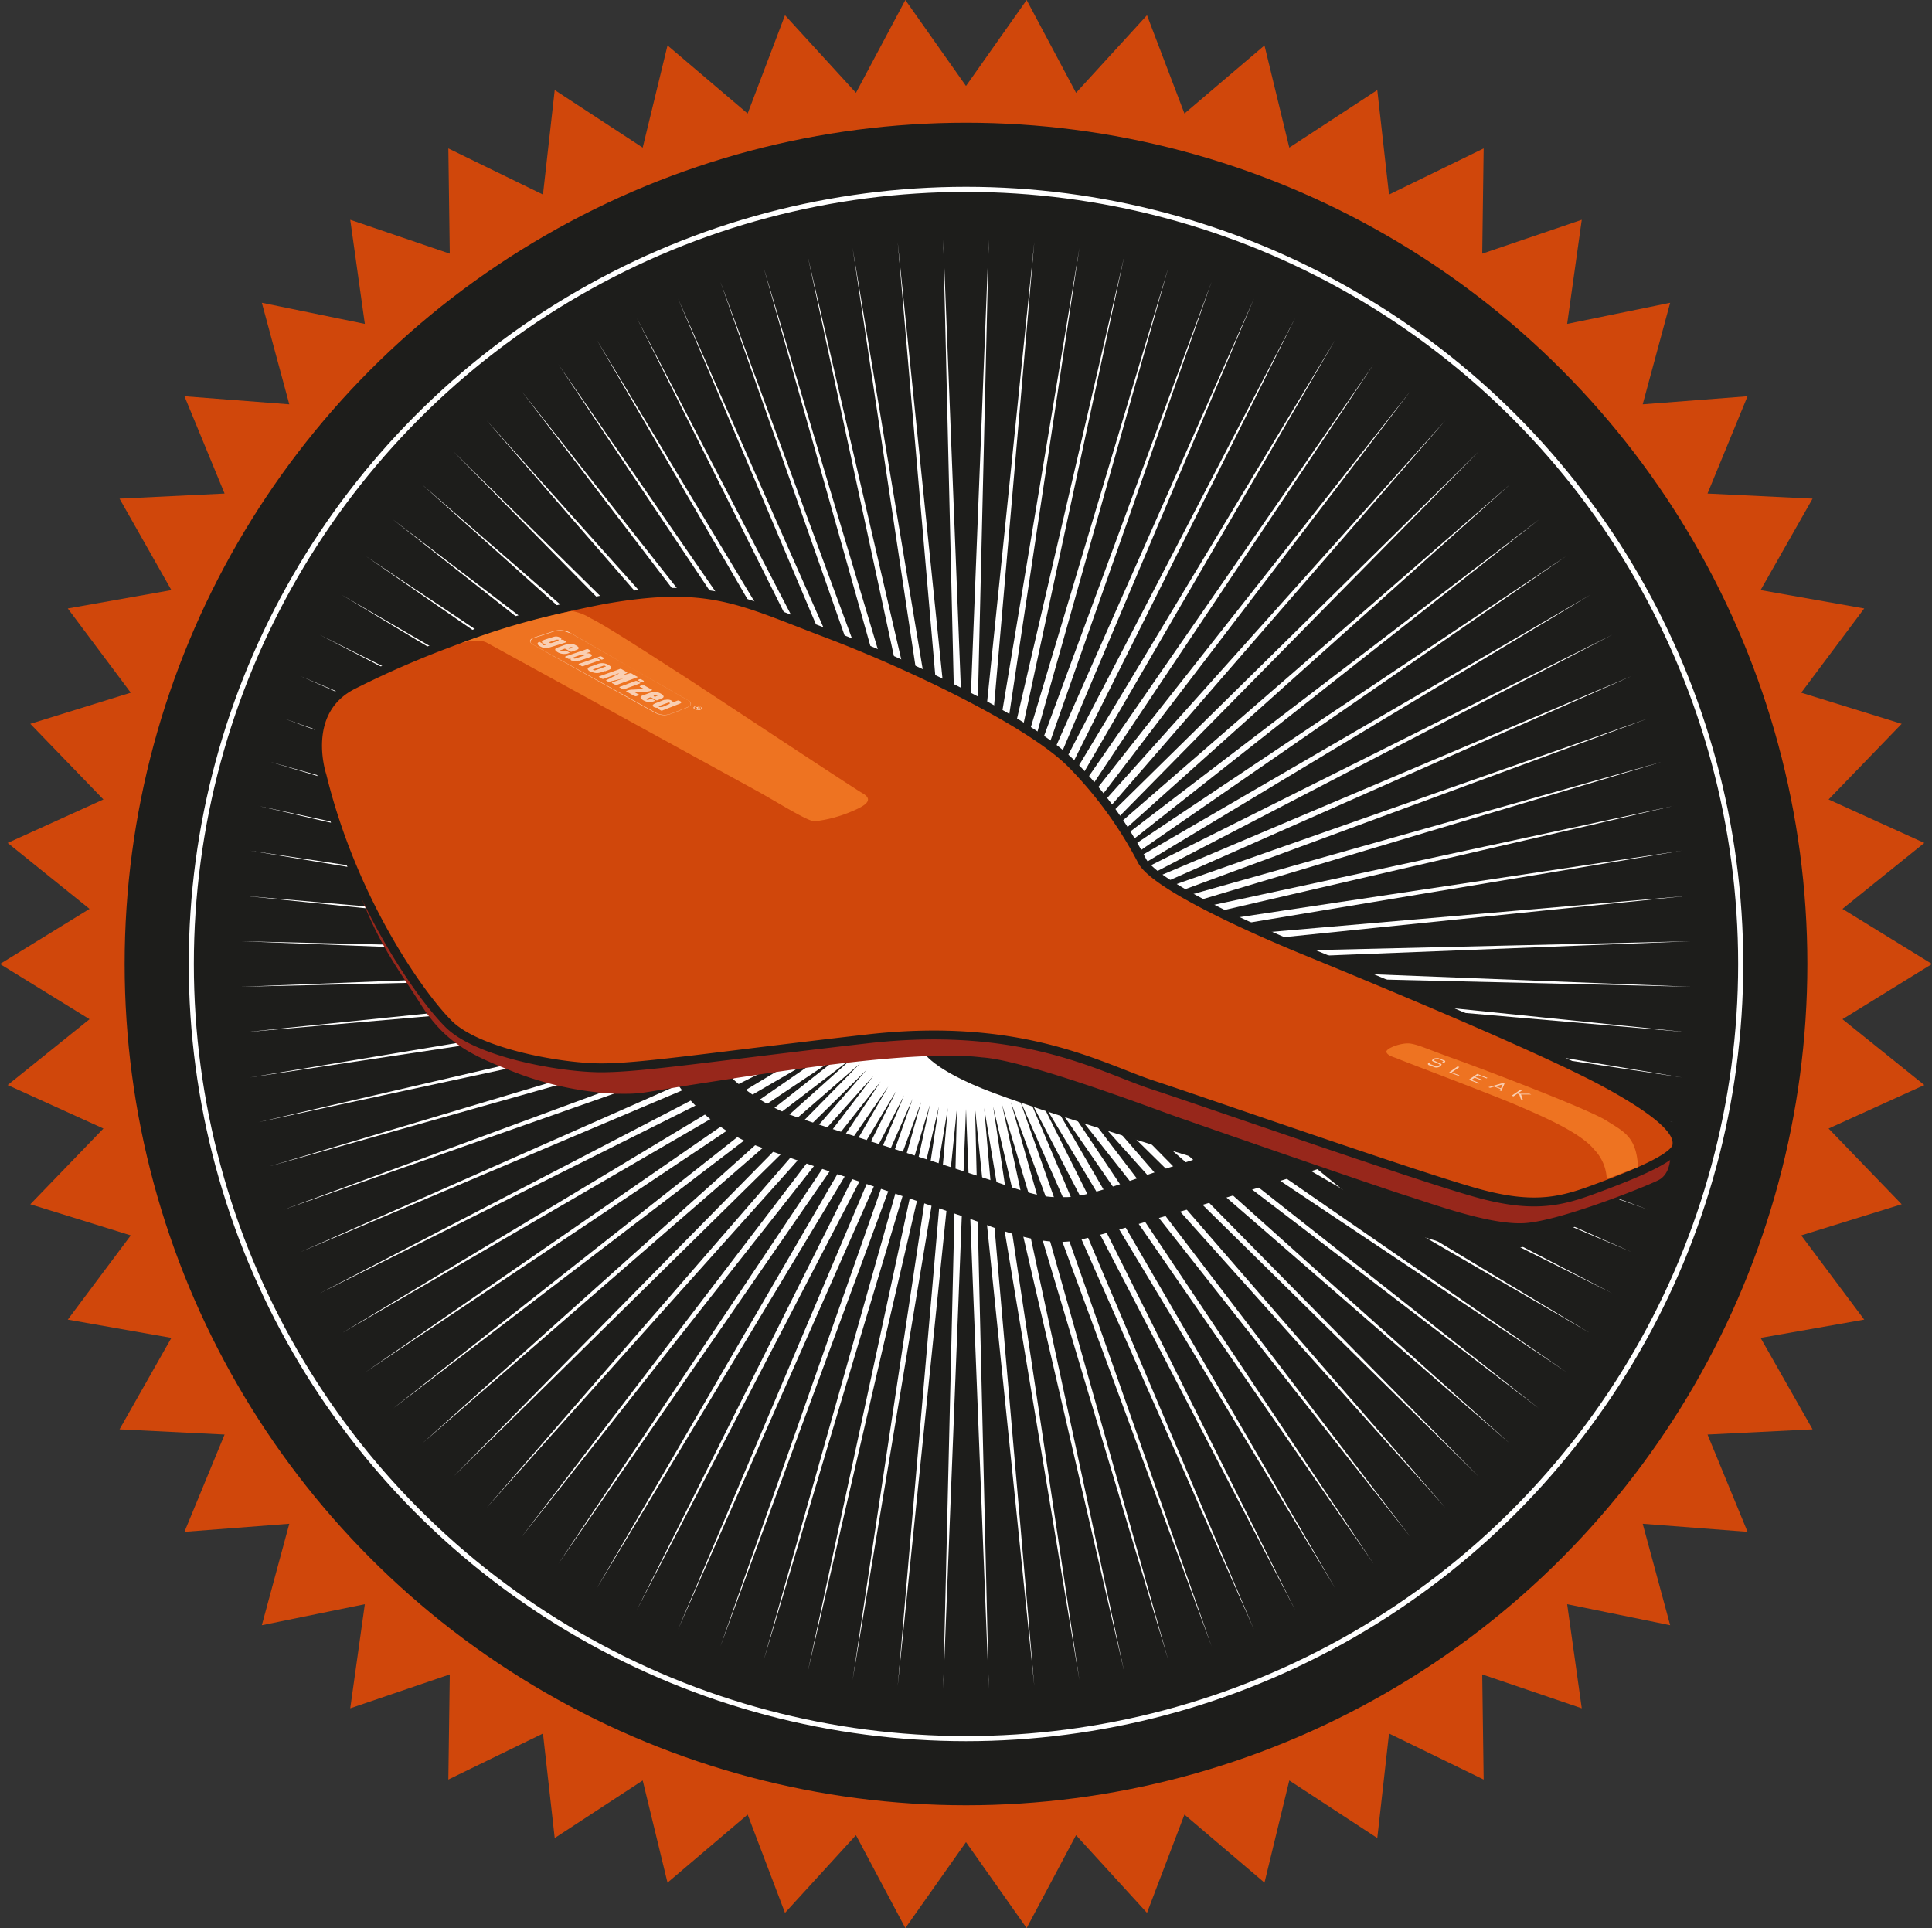
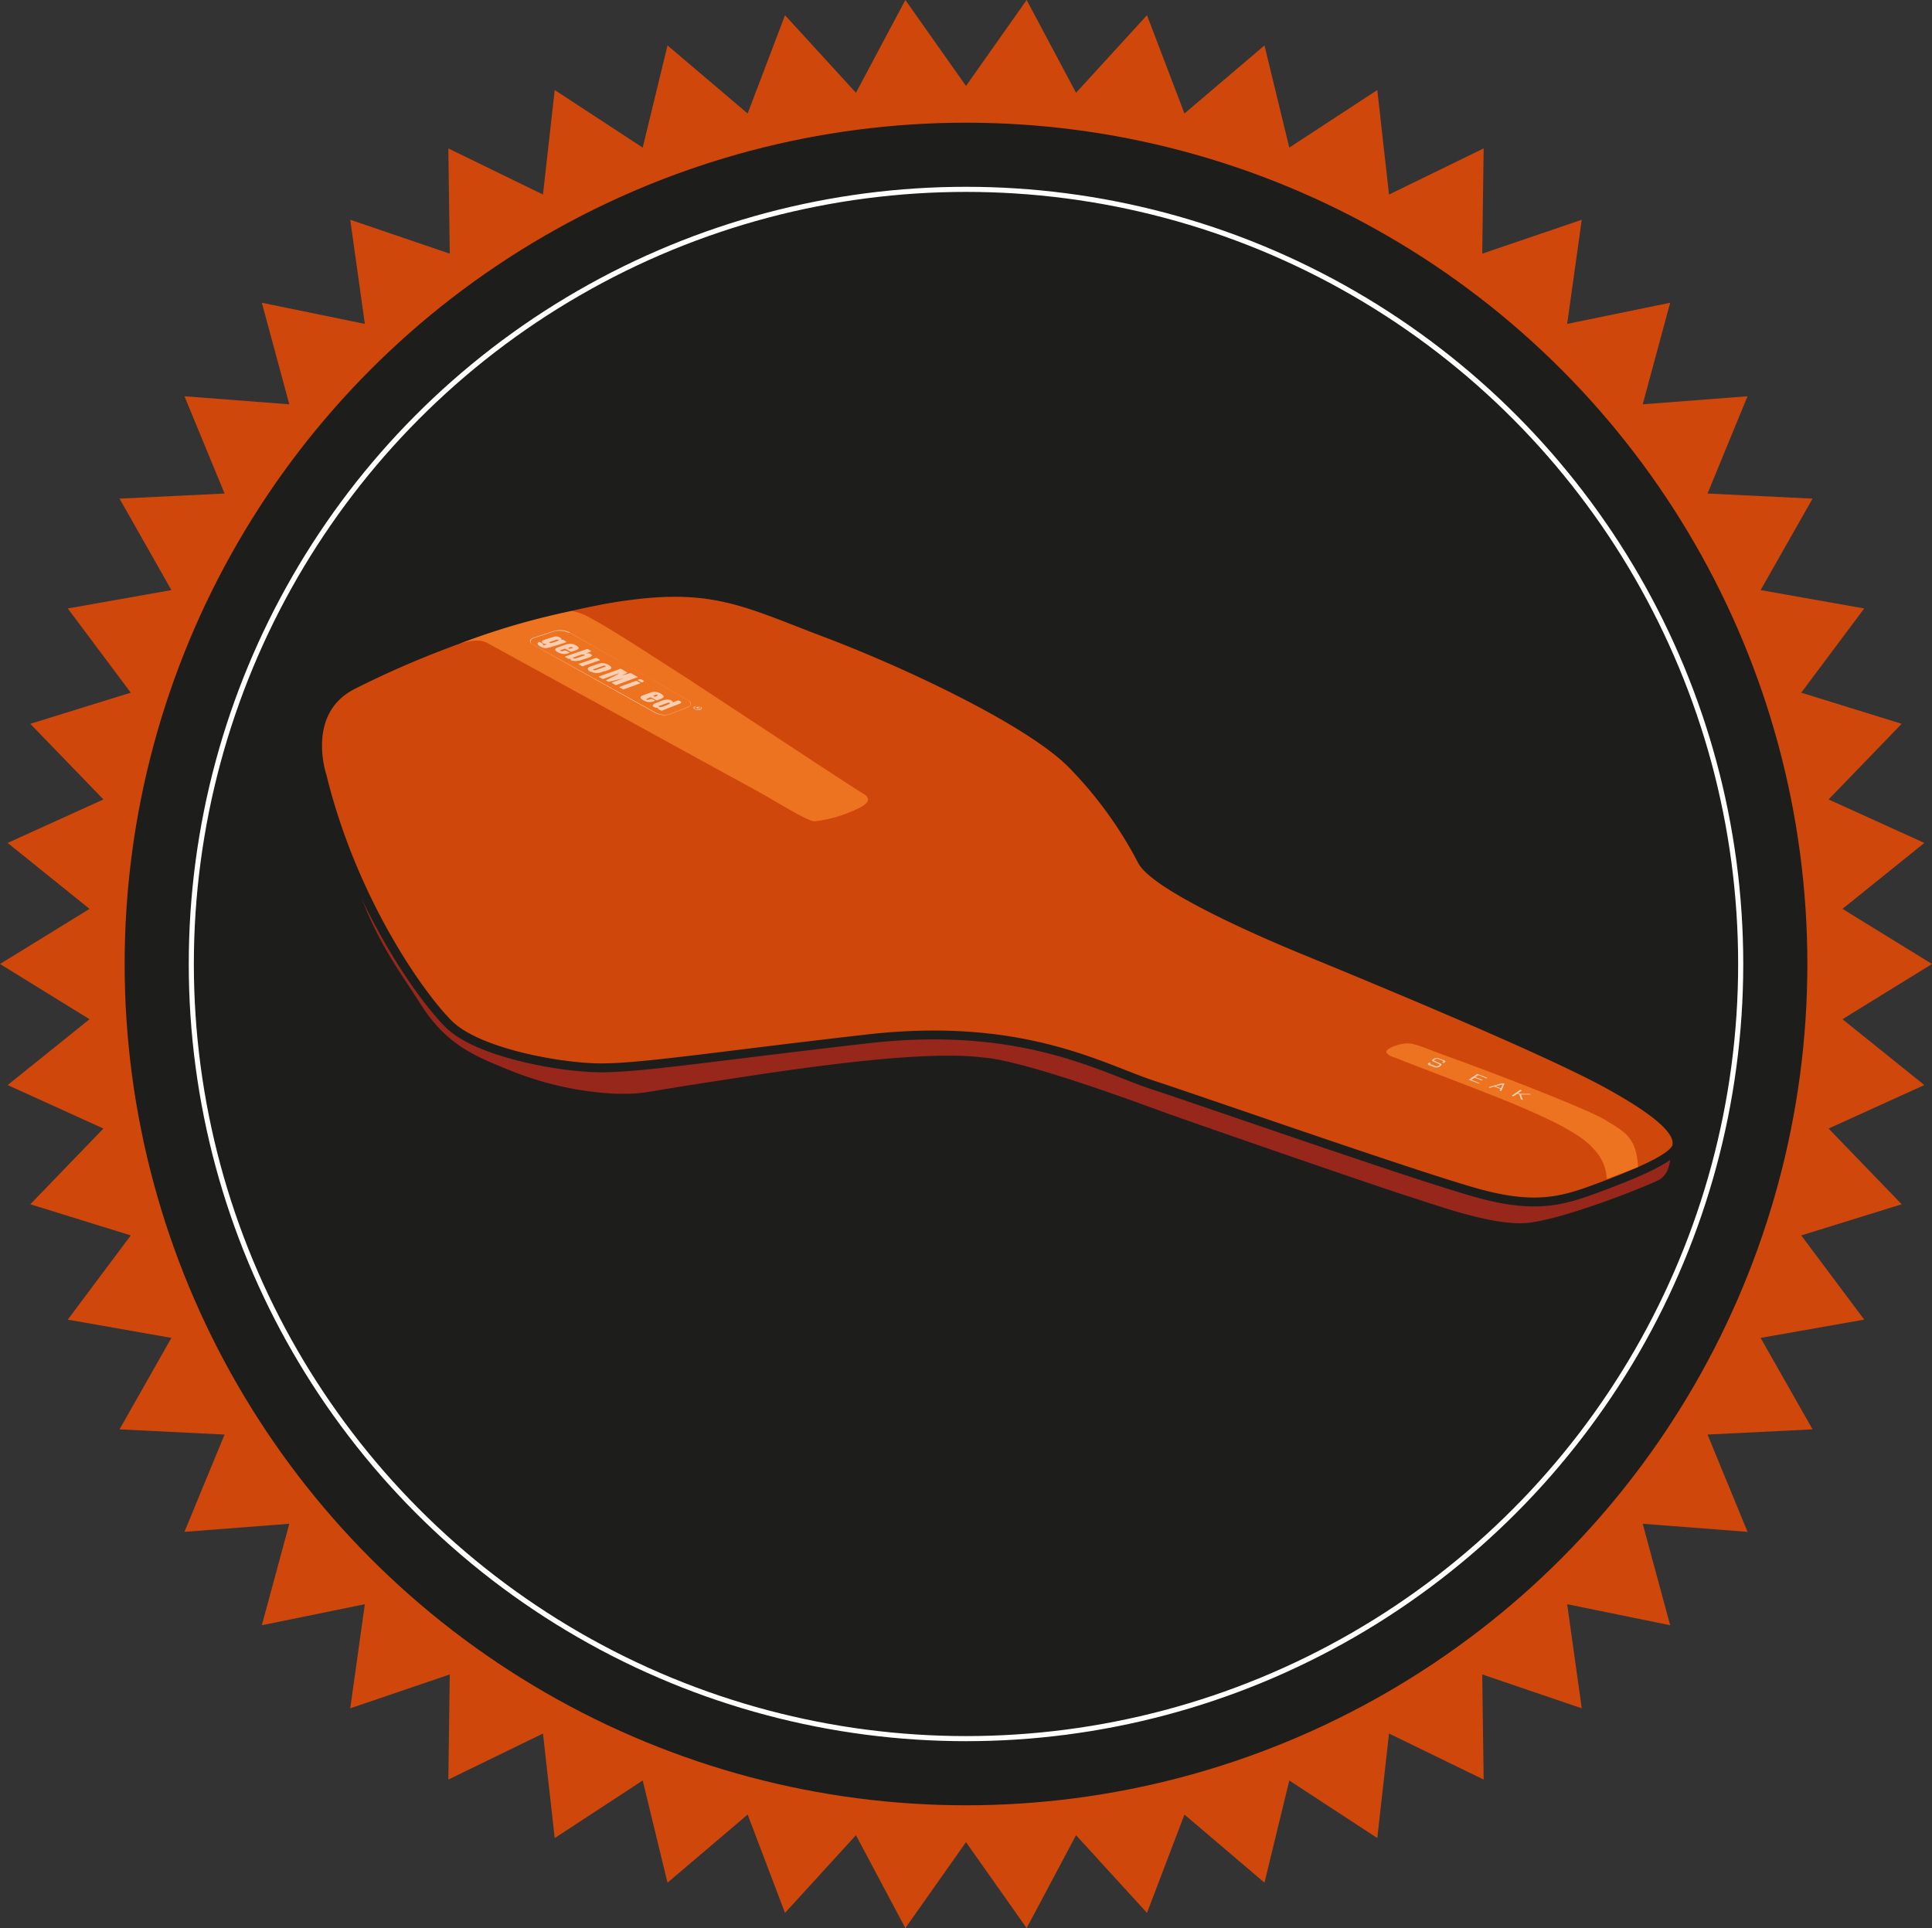
<svg xmlns="http://www.w3.org/2000/svg" viewBox="0 0 189.26 188.89">
  <rect x="0" y="0" width="189.26" height="188.89" fill="#333333" stroke="none" />
  <defs>
    <style>.cls-1,.cls-6{fill:#d0470b;}.cls-2,.cls-4{fill:#fff;}.cls-2,.cls-6{stroke:#1d1d1b;}.cls-2,.cls-6,.cls-9{stroke-miterlimit:10;}.cls-2{stroke-width:1.68px;}.cls-3{fill:#1d1d1b;}.cls-5{fill:#97271b;}.cls-6{stroke-width:0.87px;}.cls-7{fill:#ee7321;}.cls-8{opacity:0.66;}.cls-9{fill:none;stroke:#fff;stroke-width:0.5px;}</style>
  </defs>
  <title>ssc-logo</title>
  <g id="Laag_2" data-name="Laag 2">
    <g id="Ebene_1" data-name="Ebene 1">
      <polygon class="cls-1" points="94.63 8.42 100.57 0 105.41 9.09 112.36 1.49 116.03 11.12 123.87 4.45 126.3 14.46 134.92 8.82 136.07 19.06 145.34 14.54 145.2 24.85 154.95 21.53 153.52 31.73 163.61 29.66 160.92 39.61 171.19 38.82 167.27 48.35 177.56 48.85 172.47 57.81 182.62 59.61 176.45 67.86 186.29 70.91 179.13 78.32 188.51 82.58 180.49 89.04 189.26 94.44 180.49 99.85 188.51 106.3 179.13 110.56 186.29 117.98 176.45 121.03 182.62 129.28 172.47 131.07 177.56 140.03 167.27 140.54 171.19 150.07 160.92 149.28 163.61 159.22 153.52 157.16 154.95 167.36 145.2 164.04 145.34 174.34 136.07 169.83 134.92 180.07 126.3 174.43 123.87 184.44 116.03 177.77 112.36 187.4 105.41 179.79 100.57 188.89 94.63 180.47 88.69 188.89 83.85 179.79 76.9 187.4 73.24 177.77 65.39 184.44 62.96 174.43 54.34 180.07 53.19 169.83 43.92 174.34 44.06 164.04 34.31 167.36 35.74 157.16 25.65 159.22 28.34 149.28 18.07 150.07 22 140.54 11.71 140.03 16.79 131.07 6.64 129.28 12.81 121.03 2.97 117.98 10.13 110.56 0.75 106.3 8.77 99.85 0 94.44 8.77 89.04 0.75 82.58 10.13 78.32 2.97 70.91 12.81 67.86 6.64 59.61 16.79 57.81 11.71 48.85 22 48.35 18.07 38.82 28.34 39.61 25.65 29.66 35.74 31.73 34.31 21.53 44.06 24.85 43.92 14.54 53.19 19.06 54.34 8.82 62.96 14.46 65.39 4.45 73.24 11.12 76.9 1.49 83.85 9.09 88.69 0 94.63 8.42" />
      <circle class="cls-2" cx="94.63" cy="94.44" r="75.89" />
      <circle class="cls-3" cx="94.63" cy="94.44" r="82.42" />
-       <polygon class="cls-4" points="94.63 80.23 96.86 23.44 95.52 80.26 101.32 23.72 96.41 80.35 105.74 24.28 97.29 80.49 110.13 25.11 98.16 80.68 114.45 26.22 99.02 80.93 118.69 27.6 99.86 81.23 122.84 29.25 100.68 81.59 126.88 31.14 101.48 81.99 130.79 33.3 102.24 82.45 134.56 35.69 102.98 82.95 138.17 38.31 103.69 83.5 141.61 41.16 104.36 84.09 144.87 44.21 104.99 84.72 147.92 47.46 105.58 85.39 150.76 50.9 106.13 86.09 153.39 54.51 106.63 86.83 155.78 58.28 107.08 87.6 157.93 62.19 107.49 88.39 159.83 66.23 107.84 89.21 161.47 70.38 108.14 90.05 162.85 74.62 108.39 90.91 163.96 78.95 108.59 91.78 164.8 83.33 108.73 92.66 165.36 87.76 108.81 93.55 165.64 92.21 108.84 94.44 165.64 96.67 108.81 95.34 165.36 101.13 108.73 96.22 164.8 105.56 108.59 97.11 163.96 109.94 108.39 97.98 162.85 114.26 108.14 98.83 161.47 118.51 107.84 99.67 159.83 122.66 107.49 100.49 157.93 126.7 107.08 101.29 155.78 130.61 106.63 102.06 153.39 134.38 106.13 102.8 150.76 137.99 105.58 103.5 147.92 141.43 104.99 104.17 144.87 144.68 104.36 104.8 141.61 147.73 103.69 105.39 138.17 150.58 102.98 105.94 134.56 153.2 102.24 106.44 130.79 155.59 101.48 106.89 126.88 157.74 100.68 107.3 122.84 159.64 99.86 107.65 118.69 161.29 99.02 107.96 114.45 162.66 98.16 108.21 110.13 163.78 97.29 108.4 105.74 164.61 96.41 108.54 101.32 165.17 95.52 108.62 96.86 165.45 94.63 108.65 92.4 165.45 93.74 108.62 87.94 165.17 92.85 108.54 83.52 164.61 91.97 108.4 79.13 163.78 91.1 108.21 74.81 162.66 90.24 107.96 70.57 161.29 89.4 107.65 66.42 159.64 88.58 107.3 62.38 157.74 87.79 106.89 58.47 155.59 87.02 106.44 54.7 153.2 86.28 105.94 51.09 150.58 85.57 105.39 47.65 147.73 84.9 104.8 44.4 144.68 84.27 104.17 41.34 141.43 83.68 103.5 38.5 137.99 83.14 102.8 35.87 134.38 82.63 102.06 33.48 130.61 82.18 101.29 31.33 126.7 81.77 100.49 29.43 122.66 81.42 99.67 27.79 118.51 81.12 98.83 26.41 114.26 80.87 97.98 25.3 109.94 80.67 97.11 24.46 105.56 80.53 96.22 23.9 101.13 80.45 95.34 23.62 96.67 80.42 94.44 23.62 92.21 80.45 93.55 23.9 87.76 80.53 92.66 24.46 83.33 80.67 91.78 25.3 78.95 80.87 90.91 26.41 74.62 81.12 90.05 27.79 70.38 81.42 89.21 29.43 66.23 81.77 88.39 31.33 62.19 82.18 87.6 33.48 58.28 82.63 86.83 35.87 54.51 83.14 86.09 38.5 50.9 83.68 85.39 41.34 47.46 84.27 84.72 44.4 44.21 84.9 84.09 47.65 41.16 85.57 83.5 51.09 38.31 86.28 82.95 54.7 35.69 87.02 82.45 58.47 33.3 87.79 81.99 62.38 31.14 88.58 81.59 66.42 29.25 89.4 81.23 70.57 27.6 90.24 80.93 74.81 26.22 91.1 80.68 79.13 25.11 91.97 80.49 83.52 24.28 92.85 80.35 87.94 23.72 93.74 80.26 92.4 23.44 94.63 80.23" />
      <path class="cls-3" d="M160.33,116.2a35.36,35.36,0,0,1-7,4.44c-3.53,1.57-6.83,2.27-8,2.08s-8.67-2.07-10.16-3.25c-4-3.14-7.88-6.39-7.42-6l29-1.1Z" />
      <path class="cls-3" d="M66.26,106.05a17.21,17.21,0,0,0,7.1,5.91c4.32,1.69,19.72,6.76,21.81,7.5s6.5,2.69,10.13,2.09,25-7.4,25-7.4l-6.85-2.58s-8.2,2.53-11.32,3.62-6.06,2.09-7.65,2.09-2.19.15-6.19-1.24-19.49-6.23-21.33-7a18.75,18.75,0,0,1-5.56-3.7C69.83,103.85,66.26,106.05,66.26,106.05Z" />
      <path class="cls-3" d="M90.35,103c.15,0,.74,1.74,7,4.08s21.56,6.9,21.56,6.9l6-2.28-24.69-8.45-7.84-1.09Z" />
      <path class="cls-5" d="M163.58,112.35s.43,2.52-1.16,3.29-9.74,4-13.11,4.19-9-1.9-11.53-2.69-20.49-7-23.26-8-14.25-5.3-18.33-5.55c-6.52-.8-20.31,1.44-27.14,2.49s-5.87,1.1-8.76,1.07a31.68,31.68,0,0,1-10.48-2.35c-3.43-1.38-6.15-2.52-8.64-6.48s-6.12-8.26-7.76-18c-1.28-9.75,69.06,11.49,69.06,11.49Z" />
      <path class="cls-6" d="M31.55,76s-2.15-6.32,3.05-8.92a93.4,93.4,0,0,1,24.61-8.35c10.28-1.81,13.33.11,21.68,3.27S101,70.79,105,74.86a39.57,39.57,0,0,1,6.88,9.48c1.17,2.2,9.46,6.12,15.87,8.75s23.4,9.64,29.65,13.06,7.06,5.07,6.86,6.11-3.28,2.44-7.1,3.88-6.46,2.43-12.62.69-26.57-8.89-31.59-10.53-12.77-6.26-28-4.52-22.4,2.9-26.38,2.83-11.81-1.51-14.6-4.27S34.54,88.24,31.55,76Z" />
      <path class="cls-7" d="M44.36,63.32s2.17-1,3.38-.33S71.93,76.27,74,77.4s5.08,3.06,5.8,3.06a13.09,13.09,0,0,0,3.71-1c1.13-.48,2.18-1.06,1-1.74S68.3,67.07,66.61,66s-7.18-4.68-8.71-5.41A5.13,5.13,0,0,0,56,59.86,69.22,69.22,0,0,0,44.36,63.32Z" />
      <path class="cls-7" d="M137,103.75c-.45-.2-1-.28-1.18-.65s1.5-1,2.36-.86,1.5.49,4.34,1.51,12.84,4.81,14.79,6c1.76,1.12,3,1.59,3.15,4.58l-3.06,1.18a4.42,4.42,0,0,0-1.26-2.92c-1.4-1.71-5.37-3.37-7.62-4.34S137.41,103.94,137,103.75Z" />
      <g class="cls-8">
        <path class="cls-4" d="M68.54,69.56a1,1,0,0,1-.46-.07c-.16-.08-.19-.18-.08-.26a.66.66,0,0,1,.51,0l.1,0,.08.05c.07.07.09.15,0,.22Zm-.45-.1a.64.64,0,0,0,.49,0c.14,0,.15-.15,0-.23a.62.62,0,0,0-.48,0C68,69.28,68,69.38,68.09,69.46Z" />
        <path class="cls-4" d="M61.58,65.28l5.77,3.29c.3.17.41.35.28.53a.67.67,0,0,1-.28.2c-.55.22-1.11.45-1.69.66a1.89,1.89,0,0,1-1.49-.13l-2.7-1.5-9.22-5.15c-.38-.21-.44-.45-.13-.64a1.27,1.27,0,0,1,.26-.11l1.75-.57a2.24,2.24,0,0,1,1.47,0l.22.11Zm-3.35,1.2,6,3.33a1.83,1.83,0,0,0,1.46.12c.56-.21,1.1-.43,1.65-.65.28-.11.38-.27.28-.46a.82.82,0,0,0-.34-.28L55.84,62,55.73,62a2.15,2.15,0,0,0-1.52-.12l-1.85.61a.57.57,0,0,0-.36.25c-.07.16,0,.31.29.45Z" />
        <path class="cls-4" d="M68.28,69.48l0-.06s0,0,0-.07l-.13,0H68.1a2,2,0,0,1,.29-.11.52.52,0,0,1,.16.07s.06.07,0,.08a.44.44,0,0,1-.18,0h0l-.07.08Zm.07-.12.17,0s0,0,0-.06-.08,0-.12,0Z" />
        <path class="cls-4" d="M60.69,66.24l.94-.26a.29.29,0,0,1,.24,0c.16.1.33.2.51.29s.08.07,0,.1l-1.92.71a.2.2,0,0,1-.2,0L60,66.94c-.09,0-.07-.07,0-.1l1.33-.48.11,0h0l-.74.18-.91.22a.34.34,0,0,1-.26,0c-.21-.13-.21-.09,0-.19l1.12-.59s0,0,0,0l-.09,0-1.37.5a.26.26,0,0,1-.24,0l-.19-.11c-.13-.08-.13-.08,0-.13l1.66-.59.26-.1a.2.2,0,0,1,.2,0l.52.3q.1,0,0,.09l-.71.35,0,0Z" />
        <path class="cls-4" d="M64.4,69.41l.11-.07h-.14c-.32,0-.52-.19-.38-.32a1,1,0,0,1,.23-.13l.82-.32.12,0a.87.87,0,0,1,.48,0c.18.07.29.15.26.25s0,0,0,0l.38-.15c.15-.06.15-.06.3,0s.27.16,0,.27l-1.64.64a.21.21,0,0,1-.24,0ZM65,69l-.36.14c-.06,0-.17,0-.08.11a.33.33,0,0,0,.26,0l.08,0L65.5,69l.11-.06s0-.07,0-.09a.21.21,0,0,0-.19,0Z" />
        <path class="cls-4" d="M55.9,64.51a.25.25,0,0,1-.28,0l-.2-.11c-.09,0-.07-.07,0-.1l1.25-.43.74-.25a.21.21,0,0,1,.23,0l.21.13c.08,0,.08.06,0,.09L57.4,64l.26,0c.37.09.43.26.12.38s-.64.22-1,.34l-.13,0a1.06,1.06,0,0,1-.56,0C55.94,64.73,55.87,64.65,55.9,64.51Zm.93-.15h0l.44-.16s0-.06,0-.07a.35.35,0,0,0-.16,0,.33.33,0,0,0-.15,0l-.44.15a3,3,0,0,0-.32.12c-.07,0-.1.06,0,.1a.27.27,0,0,0,.2,0Z" />
        <path class="cls-4" d="M52.85,62.88l.35.2s0,0,0,.05,0,.06,0,.07a.43.43,0,0,0,.16,0l.29-.1-.2,0c-.33-.06-.46-.23-.28-.34l.1-.06c.31-.1.61-.21.94-.3a.79.79,0,0,1,.77.14s0,.09,0,.14a.5.5,0,0,1,.17,0,.36.36,0,0,1,.15.08c.24.13.24.13,0,.22L54,63.38a1.59,1.59,0,0,1-.33.08.86.86,0,0,1-.45,0,1.58,1.58,0,0,1-.52-.29C52.63,63,52.67,62.94,52.85,62.88Zm1.33-.1a3.21,3.21,0,0,0-.33.12s0,.05-.06.08A.86.86,0,0,0,54,63a7.39,7.39,0,0,0,.71-.24s0-.06,0-.09a1.46,1.46,0,0,0-.21,0Z" />
        <path class="cls-4" d="M59.26,65.73l-.43.15a1.19,1.19,0,0,1-.87-.06l-.09,0c-.38-.2-.41-.39,0-.53.24-.07.46-.16.68-.24a1.21,1.21,0,0,1,1,.06l.15.09c.27.17.24.32-.09.44l-.36.13Zm-.44-.24.46-.17c.07,0,.11,0,0-.09a.26.26,0,0,0-.21,0l-.92.33c-.06,0-.1,0,0,.09a.26.26,0,0,0,.21,0Z" />
        <path class="cls-4" d="M55,63.3c.16-.06.31-.12.49-.17a1.17,1.17,0,0,1,.74,0,1.52,1.52,0,0,1,.38.22c.14.12.09.24-.12.32l-.45.16a.2.2,0,0,1-.17,0l-.45-.25a.18.18,0,0,0-.19,0l-.29.11c-.07,0-.1,0,0,.09a.26.26,0,0,0,.21,0c.25-.07.26-.07.47.05s.26.09,0,.19a1.25,1.25,0,0,1-.69,0,1.13,1.13,0,0,1-.49-.27c-.1-.12-.06-.22.12-.29L55,63.3Zm1,.2.06,0c.07,0,.1,0,0-.09a.28.28,0,0,0-.22,0l-.14.05s0,0,0,.06S55.81,63.55,56,63.5Z" />
        <path class="cls-4" d="M63.32,68l.35-.13a1.17,1.17,0,0,1,1,.05.77.77,0,0,1,.2.13c.21.16.18.29-.09.4l-.33.13a.2.2,0,0,1-.21,0l-.41-.23a.22.22,0,0,0-.22,0l-.26.11a.05.05,0,0,0,0,.08.23.23,0,0,0,.2,0h0c.23-.08.23-.08.44,0s.22.13-.05.2a1.19,1.19,0,0,1-.81-.08,1.13,1.13,0,0,1-.21-.12c-.23-.14-.22-.3,0-.4Zm.81.1c-.14,0-.14,0-.07.1s.12.06.24,0,.2-.06.09-.12S64.2,68.09,64.13,68.11Z" />
-         <path class="cls-4" d="M62.12,67.79l.41.23c.09,0,.08.07,0,.11-.3.1-.21.11-.48,0l-.65-.37c-.08,0-.07-.06,0-.09a1.52,1.52,0,0,1,.57-.11l1-.06h.12l-.36-.2c-.09,0-.08-.08,0-.11.29-.1.2-.11.46,0l.61.35c.11,0,.08.08,0,.12a1.59,1.59,0,0,1-.61.1Z" />
        <path class="cls-4" d="M61.48,67l.74-.27a.22.22,0,0,1,.21,0,1.38,1.38,0,0,0,.24.14c.07,0,.06.06,0,.09l-1.5.55a.17.17,0,0,1-.18,0l-.26-.14c-.07,0-.06-.06,0-.09Z" />
        <path class="cls-4" d="M57.52,64.76l.75-.27a.23.23,0,0,1,.24,0c.09.06.25.12.25.17s-.18.08-.28.12l-1.28.45a.24.24,0,0,1-.26,0,1,1,0,0,0-.2-.11c-.09-.05-.07-.07,0-.1Z" />
        <path class="cls-4" d="M62.65,66.74h0c-.21-.13-.25-.09,0-.2a.33.33,0,0,1,.14,0l.28.16s0,0,0,.06h0C62.89,66.88,62.89,66.88,62.65,66.74Z" />
-         <path class="cls-4" d="M58.73,64.52h0c-.24-.14-.23-.1,0-.2a.19.19,0,0,1,.18,0l.26.14c.05,0,.05,0,0,.07C58.88,64.66,59,64.65,58.73,64.52Z" />
      </g>
      <g class="cls-8">
        <path class="cls-4" d="M140.83,104.57a.77.77,0,0,1-.26,0l-.51-.2c-.11,0-.16-.07-.18-.11s0-.07.13-.18l.17.06c-.11.09-.12.11-.11.13a.2.2,0,0,0,.1,0l.46.18a.29.29,0,0,0,.14,0,.25.25,0,0,0,.17-.07c.08,0,.09-.07.08-.09s0,0-.11-.07l-.45-.2a.36.36,0,0,1-.18-.11s0-.07.11-.15a.42.42,0,0,1,.27-.09.73.73,0,0,1,.26,0l.46.18c.11,0,.17.07.19.11s0,.08-.13.18l-.17-.07c.11-.07.12-.09.11-.11s0,0-.1-.06l-.42-.16a.29.29,0,0,0-.14,0,.27.27,0,0,0-.16.07c-.08,0-.09.07-.08.09s0,0,.12.06l.44.2a.46.46,0,0,1,.18.11s0,.08-.11.15A.42.42,0,0,1,140.83,104.57Z" />
-         <path class="cls-4" d="M142.21,105.06l.76.29-.08.05-.93-.35.83-.58.17.07Z" />
        <path class="cls-4" d="M144.88,106.16l-1-.38.83-.57,1,.38-.08.06-.82-.32-.28.19.71.27-.08.06-.71-.27-.31.21.82.32Z" />
        <path class="cls-4" d="M147,106.69l-.63-.24-.4.12-.17-.06,1.29-.37a.14.14,0,0,1,.11,0l.14,0c.05,0,.06,0,.05,0l-.32.75-.18-.07Zm-.5-.27.53.2.17-.38,0,0Z" />
        <path class="cls-4" d="M150,107.22l-1,0,.19.55-.2-.08-.17-.49-.17-.06-.39.27-.17-.07.83-.57.17.06-.36.25.17.07.91,0Z" />
      </g>
      <circle class="cls-9" cx="94.63" cy="94.44" r="75.89" />
    </g>
  </g>
</svg>